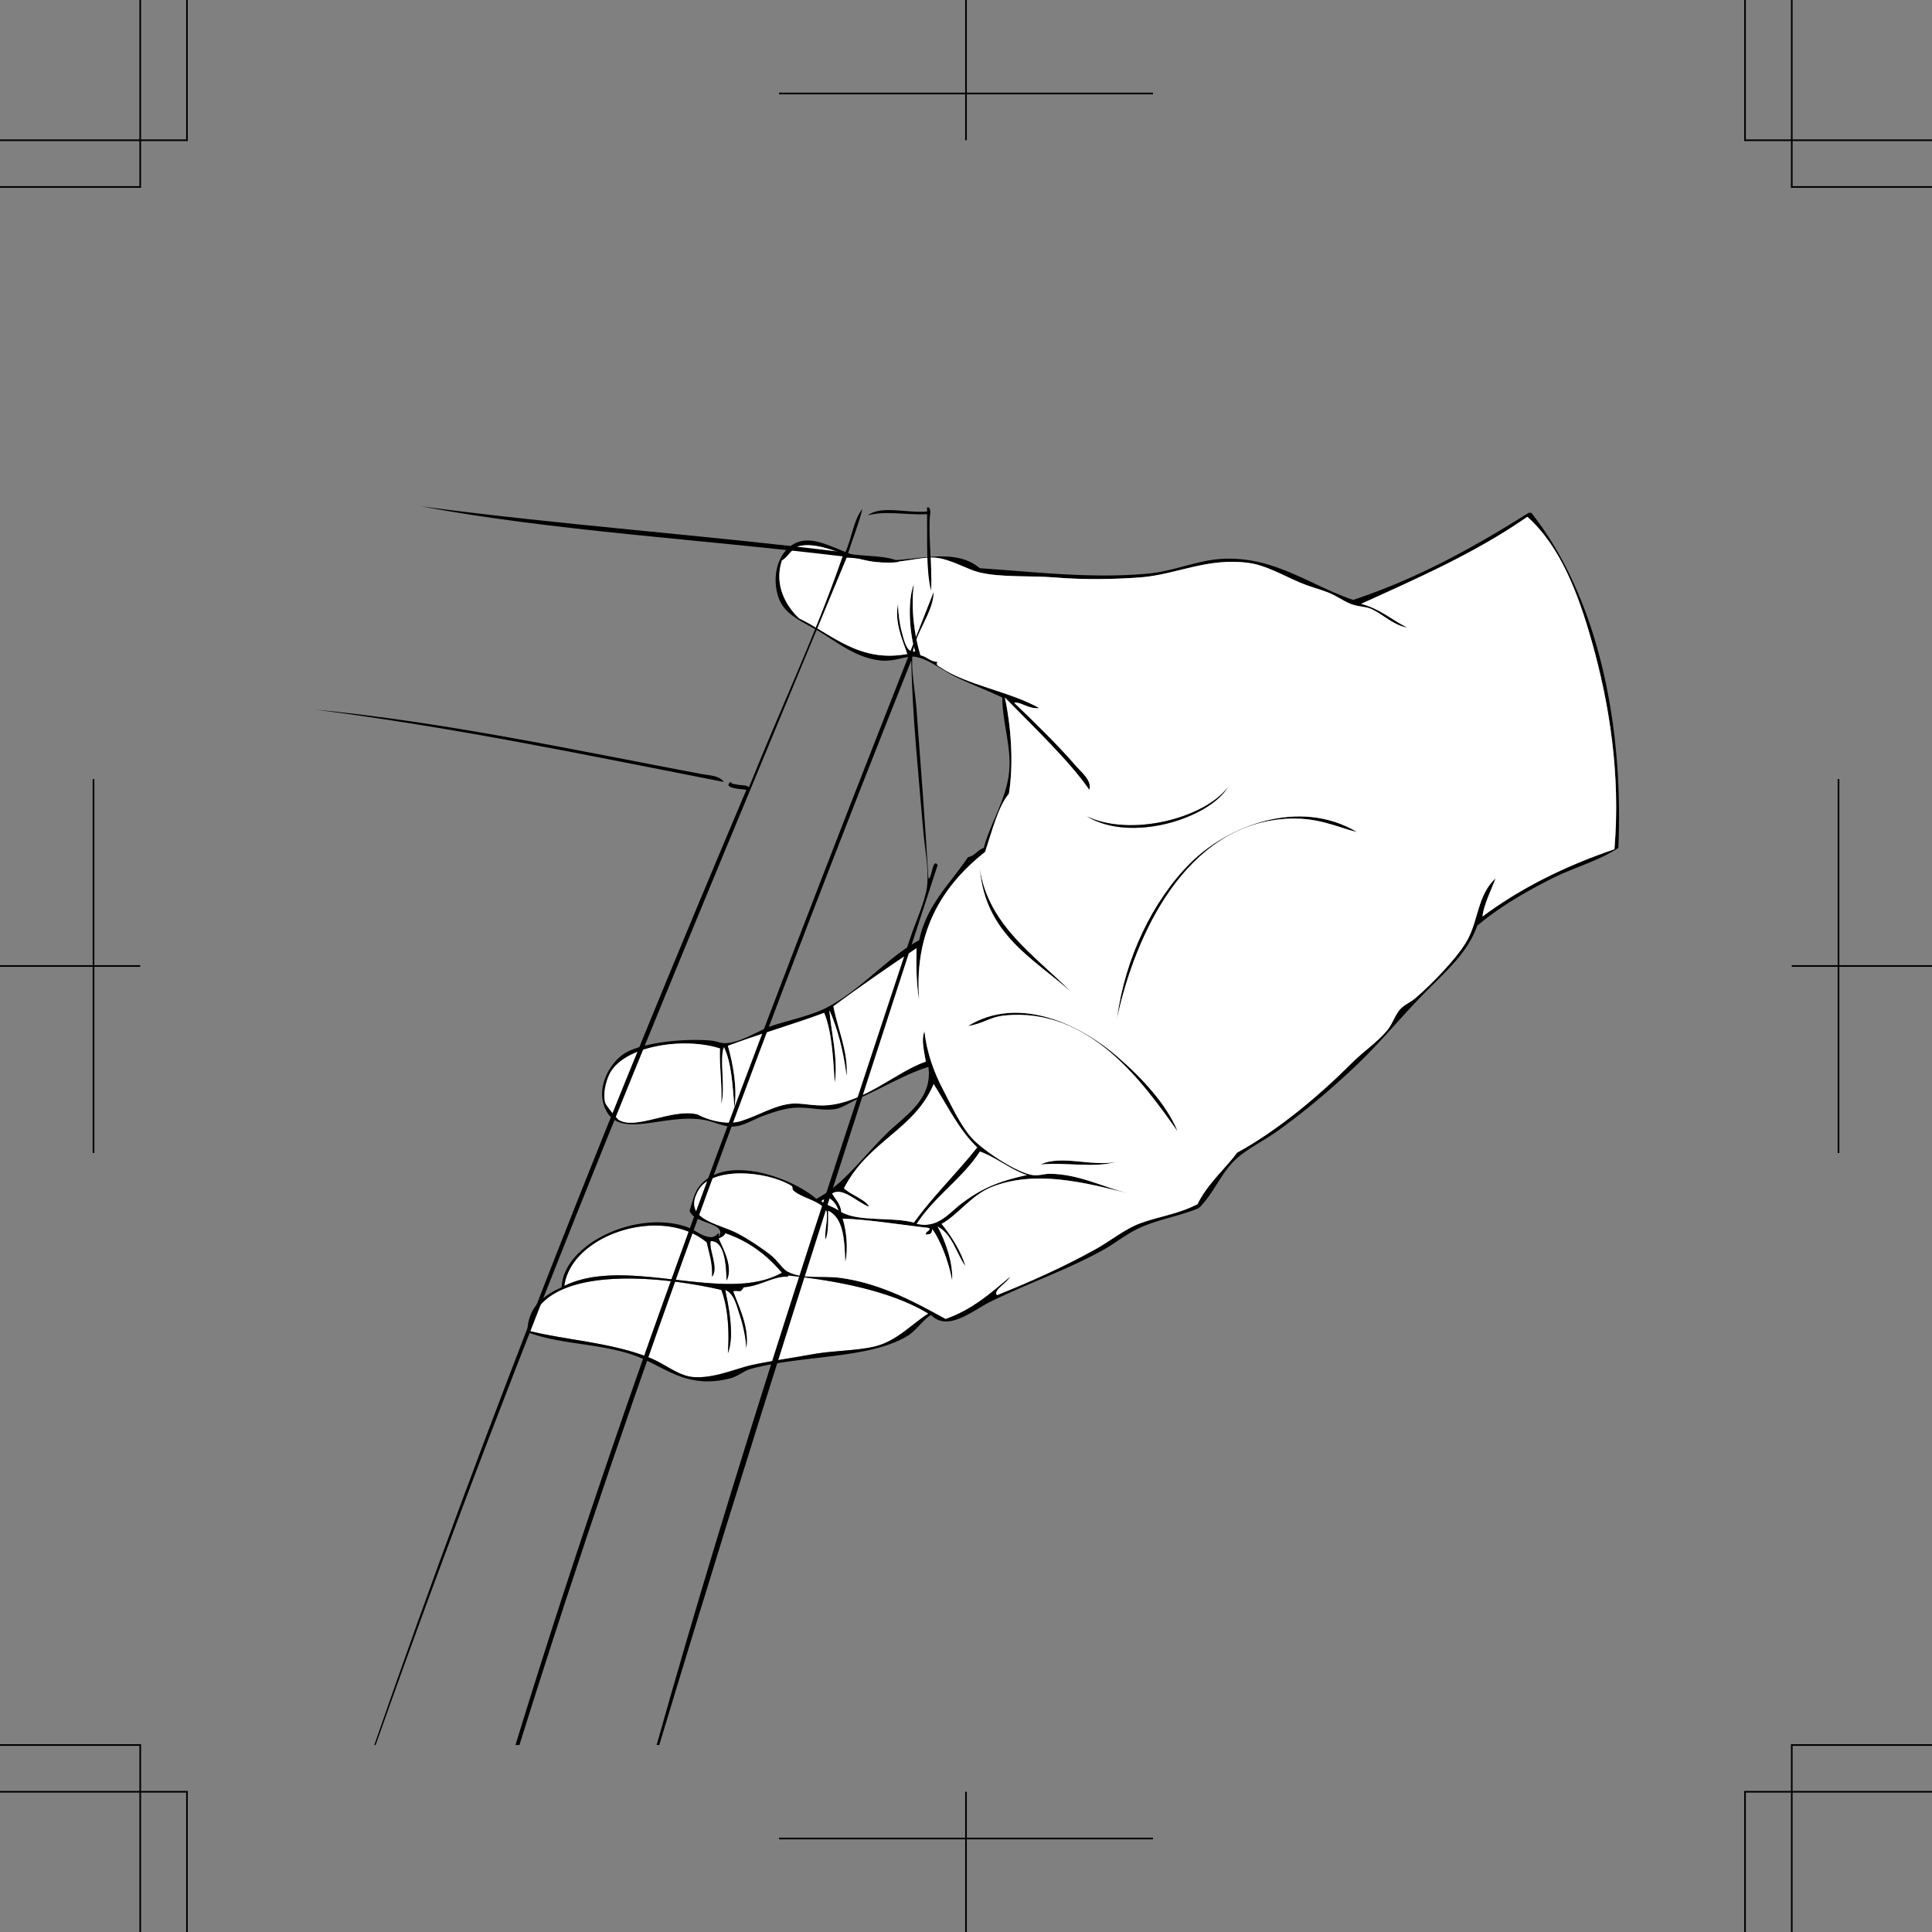
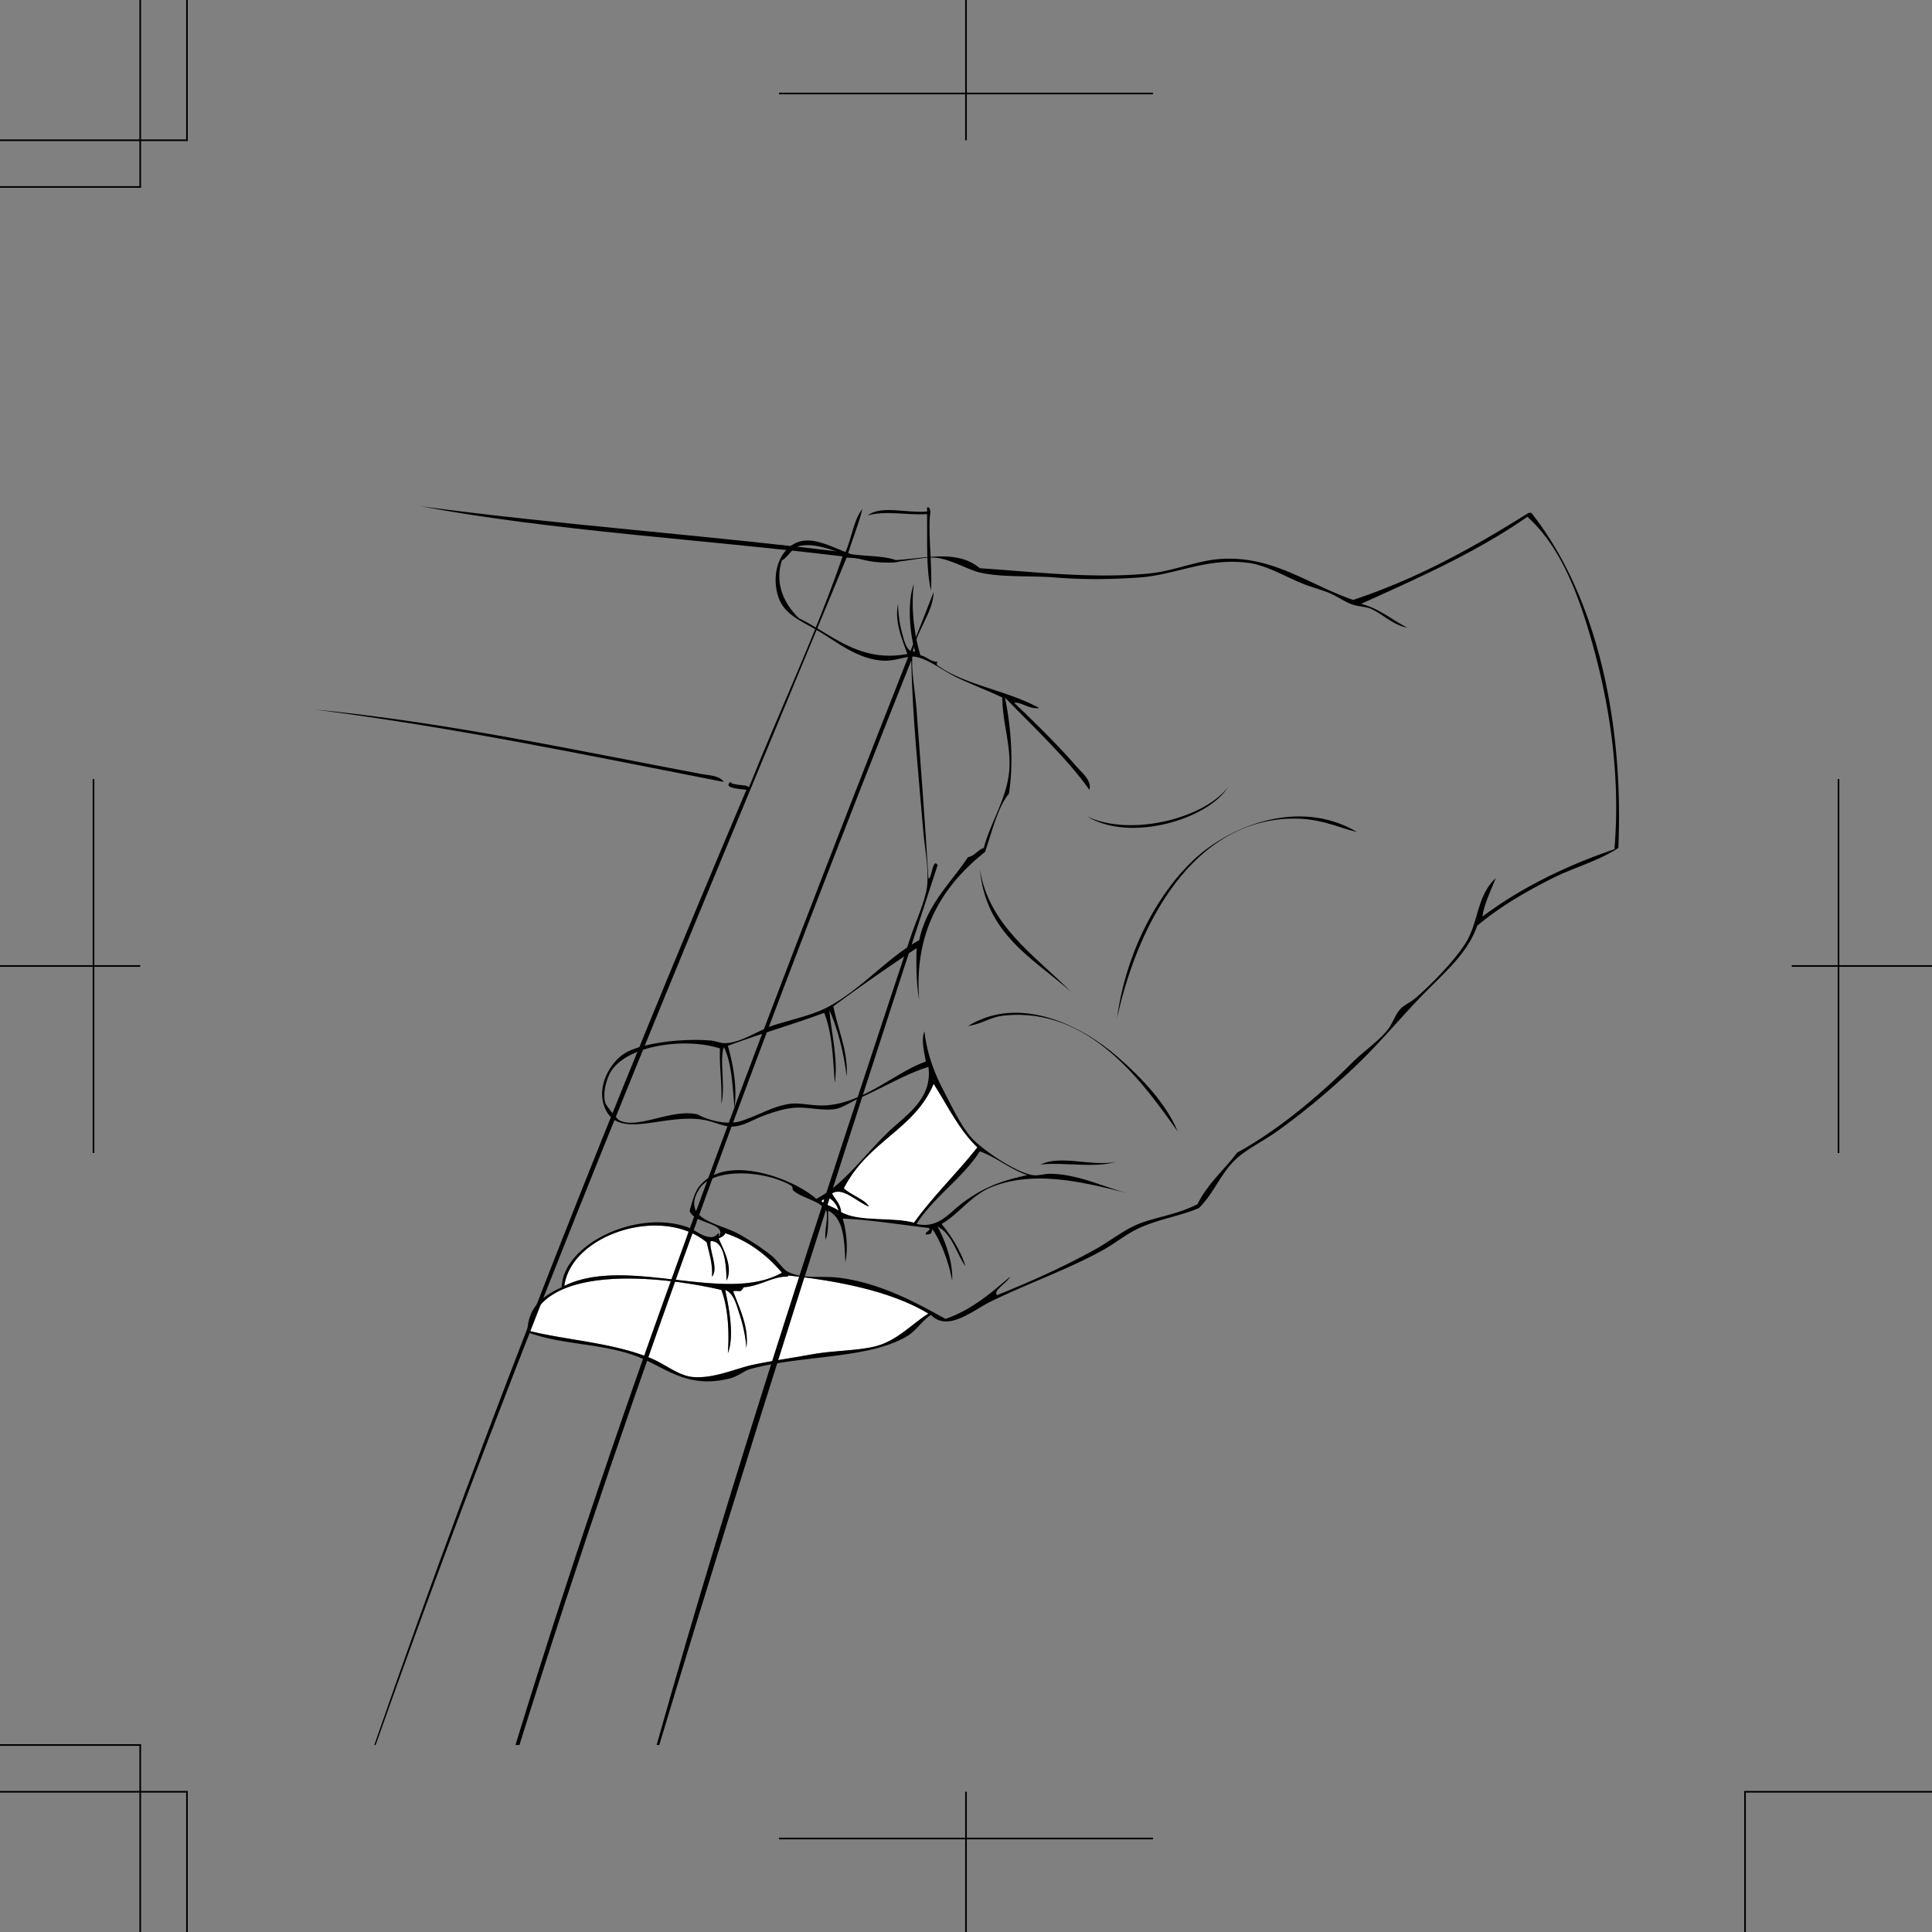
<svg xmlns="http://www.w3.org/2000/svg" width="351.469" height="351.469">
  <rect width="100%" height="100%" fill="#808080" stroke="none" />
  <path fill-rule="evenodd" d="M246.895 151.375c-3.883-.945-7.254-2.828-13.2-2.402-17.91 1.285-27.12 20.808-30.48 36.242 1.43-10.848 6.492-21.465 13.441-28.32 6.637-6.551 19.614-11.864 30.239-5.52m-68.641 6.719c1.61 10.39 10.219 15.86 16.558 22.32-6.867-6.09-15.492-10.422-16.558-22.32m36 47.761c-6.242-8.808-15.98-22.648-31.442-21.12-2.875.285-3.617 1.402-6.718 1.921 9.355-5.754 20.59-.148 27.12 5.52 4.532 3.93 8.981 8.664 11.04 13.68" />
-   <path fill="#fff" fill-rule="evenodd" d="M186.895 213.773c-5.083 1.11-8.094 2.336-11.762 5.04-2.504 1.851-4.446 4.773-8.399 3.843 3.23-5.011 8.278-8.203 11.52-13.203 3.168 1.152 5.418 3.223 8.64 4.32" />
  <path fill-rule="evenodd" d="M202.973 211.375c-3.903 1.168-9.606-.004-13.68.48 3.738-1.816 9.254.395 13.68-.48" />
  <path fill="#fff" fill-rule="evenodd" d="M150.656 217.855c.965.473 1.574 1.305 1.918 2.399-.926-.672-2.203-.996-3.12-1.68.077-.562 1.046-.234 1.202-.719m-21.121 14.399c1.277-1.535-.656-5.035-.242-6.48 2.473-.051 2.82 4.046 2.883 7.199 1.246-2.426-.606-5.746-1.442-7.676.477-.246 1.024-.418 1.2-.961 4.367 1.469 7.636 4.043 10.32 7.2-10.227 5.808-28.274-3.208-39.598 2.398 1.266-9.38 17.727-14.723 25.918-7.918.418 1.98 1.086 3.71.961 6.238" />
  <path fill="#fff" fill-rule="evenodd" d="M168.895 238.973c-3.036 1.882-5.77 5.05-9.84 6-3.383.789-7.63.718-11.52 1.441-3.738.691-7.457 1.184-10.8 1.922-2.829.625-7.06 2.55-10.801 2.16-2.536-.27-4.973-2.336-7.438-3.363-7.047-2.922-15.535-3.313-22.32-5.04 1.789-12.577 24.535-9.882 35.039-7.437 1.215 3.098 1.496 7.602 1.2 11.52 1.327-3.36-.024-9.18-.481-11.52 1.617.653 2.097 2.91 2.64 4.559.59 1.781 1.082 3.969 1.2 6 .53-3.809-1.317-7.32-2.399-10.32 1.344-.223 1.203.44 1.918-.72 2.965-.198 5.418-2.046 7.922-1.921.273-.043.133-.242 0-.238 8.719.914 18.848 2.785 25.68 6.957" />
  <path fill-rule="evenodd" d="M278.094 93.293h.48c11.192 14.133 16.88 36.187 15.84 60.96-3.621 2.384-8.082 3.552-12 5.52-5.023 2.528-9.742 5.305-13.68 8.641-1.644 4.676-5.386 8.023-8.879 11.52-4.94 4.941-8.734 9.804-13.921 14.64-4.27 3.985-8.786 7.79-13.68 11.281-2.43 1.735-5.352 3.11-7.441 5.04-2.676 2.468-4.09 6.355-6.72 8.878-3.593 1.524-7.62 2.047-11.28 3.84-2.04 1.004-4.032 2.617-6.239 3.84-6.27 3.48-13.71 6.059-20.402 9.36-3.207 1.585-7.754 5.55-10.797 2.402-1.512.922-2.715 2.879-4.32 3.84-7.098 4.246-19.114 3.402-28.559 6-1.113.304-2.242 1.328-3.601 1.68-8.051 2.085-11.946-2.141-17.282-4.079-6.41-2.332-13.66-2.004-19.68-4.32.102-4.703 2.981-6.621 6.243-8.16.246-7.68 13.258-14.07 22.558-11.043 1.711.558 2.95 1.855 4.559 1.922 1.352.058 1.637-1.68 1.441 0 1.746-2.657-4.539-2.356-5.28-4.801.503-1.64.862-3.246 1.679-4.32 4.742-6.239 17.12-1.602 21.363 2.16 5.168-2.66 9.016-8.371 13.438-12.48 3.144-2.919 7.738-5.88 6.96-11.52-4 1.215-8.195 3.742-12.718 5.761-1.426.637-3.012 1.735-4.32 1.918-2.352.332-5-.453-7.442-.238-1.879.164-3.789.805-5.52 1.438-1.699.62-3.374 1.707-5.039 1.922-2.144.277-3.668-.836-6-1.2-7.484-1.172-15.773 4.043-18-2.64-1.277-3.825 1.457-8.164 4.079-9.602 3.324-1.82 10.582-2.574 15.359-2.156 1.023.086 1.742.5 2.64.476 3.024-.074 6.079-2.441 9.122-3.359 3.617-1.09 6.882-1.832 9.36-3.117 6.378-3.317 11.073-9.207 16.8-12.242 1.414-6.586 5.691-10.309 8.879-15.121 1.281-.239 1.73-1.309 2.879-1.68 1.035-4.125 3.949-8.598 4.562-13.442.594-4.707-1.152-8.972-1.2-13.917-2.456-1.184-5.136-2.188-8.16-3.602-2.558-1.195-5.503-3.61-7.921-3.84-1.41-.133-3.492.887-5.758.723-4.348-.313-7.805-3.047-11.043-5.043-3.406-2.098-6.848-3.176-7.918-6.719-1.457-4.824.906-9.84 5.04-10.078 3.76-.219 8.062 3.312 12.96 3.598 6.777.394 13.899-2.625 18.719 1.441 9.539.605 20.266 1.957 30.719.96 4.527-.433 8.68-2.331 12.96-2.64 9.641-.703 16.243 4.739 24.239 7.438 11.953-3.969 22.14-9.703 31.922-15.84zM153.535 216.176c1.258 1.222 4.098 2.137 4.559 3.36-2.13-.786-4.79-3.673-6.719-2.403.617 1.062 1.516 1.847 1.68 3.363 3.207 1.832 9.242.836 13.199 1.918 3.516-4.883 7.812-8.988 11.52-13.68-3.313-3.168-5.403-7.558-7.919-11.52-3.527 8.36-11.882 10.294-16.32 18.962zm16.078 7.437c-.168.575-.02.977-1.199.961-.129-.558 1.215-.828.48-1.199-4.433-.484-11.351-1.586-15.601-1.68.664 1.98 1.05 5.508.48 7.918-.136-4.02-.304-8.015-3.117-9.36.004 1.927.082 3.923-.48 5.282-.18-1.937.386-3.129.238-5.039-.852-1.996-4.336-2.43-6-3.84-.457-.39-.039-.699-.48-.96-4.618-2.758-14.32-3.434-16.801.718-3.219 5.402 3.5 6.102 6.96 7.922 2.157 1.129 4.626 2.781 6.243 4.078 1.035.836 2.117 2.473 2.879 2.883 2.867 1.527 6.18.68 9.84 1.2 7.402 1.046 13.734 4.562 18.96 7.437 4.813-1.668 8.243-4.715 11.758-7.68-.53 1.11-3.191 2.516-2.398 3.36 6.398-2.567 12.305-5.231 18-8.4 2.781-1.546 5.363-3.745 8.398-4.8 3.309-1.148 6.704-1.601 10.082-3.36 1.758-3.652 5.25-6.679 7.2-9.359 7.515-4.132 14.867-10.312 20.879-16.32 2.125-2.121 4.73-3.86 6.48-6 .906-1.11 1.285-2.531 2.16-3.602.817-1 1.895-1.324 2.88-2.16 2.894-2.445 7.921-7.593 9.6-10.8 1.926-3.68 1.813-8.086 5.04-11.04-.828 2.133-2.215 4.985-2.399 6.961 6.922-5.16 14.989-9.168 24-12.238 1.153-13.613-.937-26.527-4.082-37.684-2.527-8.96-5.804-17.472-11.758-22.796-9.351 6.527-20.128 11.242-30.242 15.84 3.38.863 5.578 2.902 8.403 4.32-2.516-.426-4.274-2.309-6.48-3.364-1.087-.515-2.356-.375-3.84-.957-1.325-.52-2.665-1.543-4.321-2.16-1.55-.582-3.2-1-4.8-1.68-3.231-1.374-6.27-3.171-9.36-3.6-7.582-1.056-13.266 2.167-19.922 2.64-4.676.332-9.98.441-15.36 0-4.386-.36-10 .039-13.917-.961-2.032-.516-5.227-2.438-7.922-2.64-2.864-.216-6.926 1.316-11.282.722-4.902-.672-9.253-3.61-13.199-2.883-1.574.293-2.293 2.176-3.36 2.64-1.51 4.551.802 8.364 3.122 10.563 5.832 2.781 10.914 8.14 19.68 6.477-.871-2.57-2.375-5.782-1.68-9.118.012 1.653.281 3.7.719 5.278.398 1.43.879 3.758 2.402 3.363-.871-2.441-1.574-8.875-.242-12.242-.582 4.433.101 9.433 1.2 12.96 1.19.25 1.734 1.15 3.12 1.2-.449.566.223.785.48.961 4.75 3.258 12.634 4.406 18 7.437-1.917.239-3.417-1.214-4.558-.957 3.695 3.528 7.942 7.668 11.277 11.52 1.012 1.168 2.93 2.684 2.399 4.32-3.633-5.289-10.418-11.703-15.36-16.8 1.079 5.062 1.641 11.894.723 17.52-1.906 2.175-3.11 6.913-4.32 10.558-7.156 5.668-13.02 13.832-12 26.882-.52-2.761-.543-6.02-.48-9.359a389.032 389.032 0 0 0-15.122 10.559c.754 4.129 2.739 8.3 2.403 12.718-.559-4.48-1.598-8.48-3.121-12 .195 3.415 1.648 8.907.96 13.2-.304-4.575-.511-9.25-1.921-12.72-5.711 2.13-11.817 3.864-17.52 6 .895 3.106 1.746 7.532 1.2 11.282-.348-3.972-.497-8.144-1.919-11.039-.863 2.133.336 7.45-.48 10.317.183-3.622-.367-6.512-.242-10.079-6.625-2.148-17.735-.445-20.16 4.801-.598 1.297-1.133 3.387-.72 5.04.16.628 2.302 3.058 2.403 3.12 3.176 2.004 9.684-2.117 14.399-.96 2.324 1.257 5.683 1.925 7.917 1.199 3.493-1.13 5.762-2.7 8.883-3.121 2.043-.274 4.262.492 6.961.242 6.793-.63 12.531-6.153 17.758-7.922-.2-1.563-.914-3.88-.238-5.52.406 3.754 1.691 7.383 3.36 10.563 1.605 3.062 3.179 6.547 5.276 8.879 1.887 2.093 7.938 6.222 11.043 6.718 1.043.168 2.141-.246 3.118-.238 5.222.047 9.5 2.34 14.402 3.598-7.914-1.992-17.016-4.352-24.96-1.2-3.688 1.465-6.095 5.032-9.122 6.723 1.738 2.102 3.684 5.274 4.32 7.68-1.668-2.414-2.37-5.79-5.039-7.203 1.38 2.625 2.824 6.457 2.64 9.84-.632-3.551-2.179-7.383-3.6-9.36zm8.64-14.16c-3.241 5-8.288 8.192-11.519 13.203 3.953.93 5.895-1.992 8.399-3.844 3.668-2.703 6.68-3.93 11.762-5.039-3.223-1.097-5.473-3.168-8.641-4.32zm-28.8 9.121c.918.684 2.195 1.008 3.121 1.68-.344-1.094-.953-1.926-1.918-2.399-.156.485-1.125.157-1.203.72zm-20.879 7.442c-8.191-6.805-24.652-1.461-25.918 7.918 11.324-5.606 29.371 3.41 39.598-2.399-2.684-3.156-5.953-5.73-10.32-7.2-.176.544-.723.716-1.2.962.836 1.93 2.688 5.25 1.442 7.676-.063-3.153-.41-7.25-2.883-7.2-.414 1.446 1.52 4.946.242 6.48.125-2.526-.543-4.257-.96-6.237zm14.64 6c.134-.004.274.195 0 .238-2.503-.125-4.956 1.723-7.921 1.922-.715 1.16-.574.496-1.918.719 1.082 3 2.93 6.511 2.398 10.32-.117-2.031-.609-4.219-1.199-6-.543-1.649-1.023-3.906-2.64-4.559.457 2.34 1.808 8.16.48 11.52.297-3.918.016-8.422-1.2-11.52-10.503-2.445-33.25-5.14-35.038 7.438 6.785 1.726 15.273 2.117 22.32 5.039 2.465 1.027 4.902 3.094 7.438 3.363 3.742.39 7.972-1.535 10.8-2.16 3.344-.738 7.063-1.23 10.801-1.922 3.89-.723 8.137-.652 11.52-1.441 4.07-.95 6.804-4.118 9.84-6-6.833-4.172-16.961-6.043-25.68-6.957" />
  <path fill="#fff" fill-rule="evenodd" d="M169.855 197.215c2.516 3.96 4.606 8.351 7.918 11.52-3.707 4.69-8.003 8.796-11.52 13.68-3.956-1.083-9.991-.087-13.198-1.919-.164-1.516-1.063-2.3-1.68-3.363 1.93-1.27 4.59 1.617 6.719 2.402-.461-1.223-3.301-2.137-4.559-3.36 4.438-8.667 12.793-10.6 16.32-18.96" />
-   <path fill="#fff" fill-rule="evenodd" d="M173.215 232.973c.183-3.383-1.262-7.215-2.64-9.84 2.667 1.414 3.37 4.789 5.038 7.203-.636-2.406-2.582-5.578-4.32-7.68 3.027-1.691 5.434-5.258 9.121-6.722 7.945-3.153 17.047-.793 24.961 1.199-4.902-1.258-9.18-3.551-14.402-3.598-.977-.008-2.075.406-3.118.238-3.105-.496-9.156-4.625-11.042-6.718-2.098-2.332-3.672-5.817-5.278-8.88-1.668-3.179-2.953-6.808-3.36-10.562-.675 1.64.04 3.957.24 5.52-5.227 1.77-10.966 7.293-17.759 7.922-2.699.25-4.918-.516-6.96-.242-3.122.421-5.391 1.992-8.883 3.12-2.235.727-5.594.06-7.918-1.199-4.715-1.156-11.223 2.965-14.399.961-.101-.062-2.242-2.492-2.402-3.12-.414-1.653.12-3.743.719-5.04 2.425-5.246 13.535-6.95 20.16-4.8-.125 3.566.425 6.456.242 10.077.816-2.867-.383-8.183.48-10.316 1.422 2.895 1.57 7.067 1.918 11.04.547-3.75-.304-8.177-1.199-11.282 5.703-2.137 11.809-3.871 17.52-6 1.41 3.469 1.617 8.144 1.921 12.719.688-4.293-.765-9.785-.96-13.2 1.523 3.52 2.562 7.52 3.12 12 .337-4.418-1.648-8.59-2.402-12.718 4.934-3.63 9.98-7.14 15.121-10.559-.062 3.34-.039 6.598.48 9.36-1.019-13.051 4.845-21.215 12-26.883 1.212-3.645 2.415-8.383 4.321-10.559.918-5.625.356-12.457-.722-17.52 4.94 5.098 11.726 11.512 15.359 16.801.531-1.636-1.387-3.152-2.399-4.32-3.335-3.852-7.582-7.992-11.277-11.52 1.14-.257 2.64 1.196 4.559.957-5.367-3.03-13.25-4.18-18-7.437-.258-.176-.93-.395-.48-.96-1.387-.052-1.93-.95-3.122-1.2-1.098-3.528-1.781-8.528-1.2-12.961-1.331 3.367-.628 9.8.243 12.242-1.523.395-2.004-1.934-2.402-3.363-.438-1.578-.707-3.625-.719-5.278-.695 3.336.809 6.547 1.68 9.118-8.766 1.664-13.848-3.696-19.68-6.477-2.32-2.2-4.633-6.012-3.121-10.562 1.066-.465 1.785-2.348 3.36-2.641 3.945-.727 8.296 2.21 13.199 2.883 4.355.594 8.417-.938 11.28-.723 2.696.203 5.891 2.125 7.923 2.64 3.918 1 9.53.602 13.918.962 5.379.441 10.683.332 15.359 0 6.656-.473 12.34-3.696 19.922-2.64 3.09.429 6.129 2.226 9.36 3.6 1.6.68 3.25 1.098 4.8 1.68 1.656.617 2.996 1.64 4.32 2.16 1.485.582 2.754.442 3.84.957 2.207 1.055 3.965 2.938 6.48 3.364-2.824-1.418-5.023-3.457-8.402-4.32 10.114-4.598 20.89-9.313 30.242-15.84 5.954 5.324 9.23 13.836 11.758 22.796 3.145 11.157 5.235 24.07 4.082 37.684-9.011 3.07-17.078 7.078-24 12.238.184-1.976 1.57-4.828 2.399-6.96-3.227 2.953-3.114 7.359-5.04 11.038-1.679 3.208-6.706 8.356-9.6 10.801-.985.836-2.063 1.16-2.88 2.16-.875 1.07-1.254 2.493-2.16 3.602-1.75 2.14-4.355 3.879-6.48 6-6.012 6.008-13.364 12.188-20.88 16.32-1.949 2.68-5.44 5.707-7.199 9.36-3.378 1.758-6.773 2.21-10.082 3.36-3.035 1.054-5.617 3.253-8.398 4.8-5.695 3.168-11.602 5.832-18 8.398-.793-.843 1.867-2.25 2.398-3.36-3.515 2.966-6.945 6.013-11.757 7.68-5.227-2.874-11.559-6.39-18.961-7.437-3.66-.52-6.973.328-9.84-1.2-.762-.41-1.844-2.046-2.88-2.882-1.616-1.297-4.085-2.95-6.241-4.078-3.461-1.82-10.18-2.52-6.961-7.922 2.48-4.152 12.183-3.477 16.8-.719.442.262.024.57.481.961 1.664 1.41 5.148 1.844 6 3.84.148 1.91-.418 3.102-.238 5.04.562-1.36.484-3.356.48-5.282 2.813 1.344 2.98 5.34 3.117 9.36.57-2.41.184-5.938-.48-7.919 4.25.094 11.168 1.196 15.602 1.68.734.371-.61.64-.48 1.2 1.179.015 1.03-.388 1.198-.962 1.422 1.977 2.969 5.809 3.602 9.36zm24.48-84.477c8.102 4.95 22.27.352 25.68-5.281-4.324 5.7-17.805 9.105-25.68 5.281zm18.961 8.399c-6.949 6.855-12.011 17.472-13.441 28.32 3.36-15.434 12.57-34.957 30.48-36.242 5.946-.426 9.317 1.457 13.2 2.402-10.625-6.344-23.602-1.031-30.239 5.52zm-21.844 23.52c-6.34-6.462-14.949-11.93-16.558-22.321 1.066 11.898 9.691 16.23 16.558 22.32zm8.403 11.76c-6.531-5.667-17.766-11.273-27.121-5.519 3.101-.52 3.844-1.636 6.719-1.922 15.46-1.527 25.199 12.313 31.44 21.121-2.058-5.015-6.507-9.75-11.038-13.68zm-13.922 19.68c4.074-.484 9.777.688 13.68-.48-4.426.875-9.942-1.336-13.68.48" />
  <path fill-rule="evenodd" d="M223.375 143.215c-3.41 5.633-17.578 10.23-25.68 5.281 7.875 3.824 21.356.418 25.68-5.281M68.336 317.453h-.242c20.71-59.765 43.758-117.203 67.68-173.758-.305-.152-4.497-.168-2.88-1.441.54.496-.136.18 1.2.48.726.164 1.676.02 2.16.48 5.617-14.066 11.984-27.378 17.039-42-25.55-3.085-52.656-4.624-76.797-9.12 25.18 3.379 51.867 5.254 77.277 8.402 1.18-2.504 1.48-5.883 3.122-7.922-.711 2.89-1.786 5.414-2.641 8.16 3.055.547 6.969.235 9.36 1.442-3.134.633-6.31-.715-9.598-.723-29.457 71.102-59.434 141.688-85.68 216m100.32-225.117c.727-.379.496 1.555.719.238-.758 3.207.285 9.848 0 14.88-.941-3.938-.652-9.11-.719-13.919-3.883.203-7.535-.707-10.8.238 2.433-1.91 7.09-.386 10.8-.718v-.72m-48.722 225.118h-.48c13.792-49.14 30.144-98.488 46.081-146.64 1.074-3.243 2.824-6.961 3.121-9.598.352-3.16-.437-6.906-.722-10.32-.809-9.762-1.934-20.31-2.16-30.72-25.508 64.013-49.954 129.087-71.278 197.278h-.723c22.356-72.926 49.188-141.371 76.082-209.758-.105 3.832-3.37 7.297-3.84 11.278-.335 2.84.462 6.652.72 10.082.769 10.285 1.593 20.972 2.16 30.718.601.38.73-3.875 1.68-2.398-17.067 52.078-34.571 106.805-50.641 160.078" />
  <path fill-rule="evenodd" d="M57.055 129.055c24.101 2.336 47.515 7.41 70.558 11.757 1.364.258 3.153.208 4.082 1.442-24.508-4.774-48.672-9.887-74.64-13.2" />
  <path fill="none" stroke="#000" stroke-width=".3" d="M0 317.453h25.512v34.016" />
  <path fill="none" stroke="#000" stroke-width=".3" d="M34.016 351.469v-25.512H0M0 34.016h25.512V0" />
-   <path fill="none" stroke="#000" stroke-width=".3" d="M34.016 0v25.512H0m351.469 8.504h-25.512V0" />
-   <path fill="none" stroke="#000" stroke-width=".3" d="M317.453 0v25.512h34.016m0 291.941h-25.512v34.016" />
+   <path fill="none" stroke="#000" stroke-width=".3" d="M34.016 0v25.512H0h-25.512V0" />
  <path fill="none" stroke="#000" stroke-width=".3" d="M317.453 351.469v-25.512h34.016M0 175.734h25.512m-8.504-34.015v68.031m334.461-34.016h-25.512m8.503 34.016v-68.031M141.719 17.008h68.031M175.734 0v25.512M209.75 334.46h-68.031m34.015 17.009v-25.512" />
</svg>